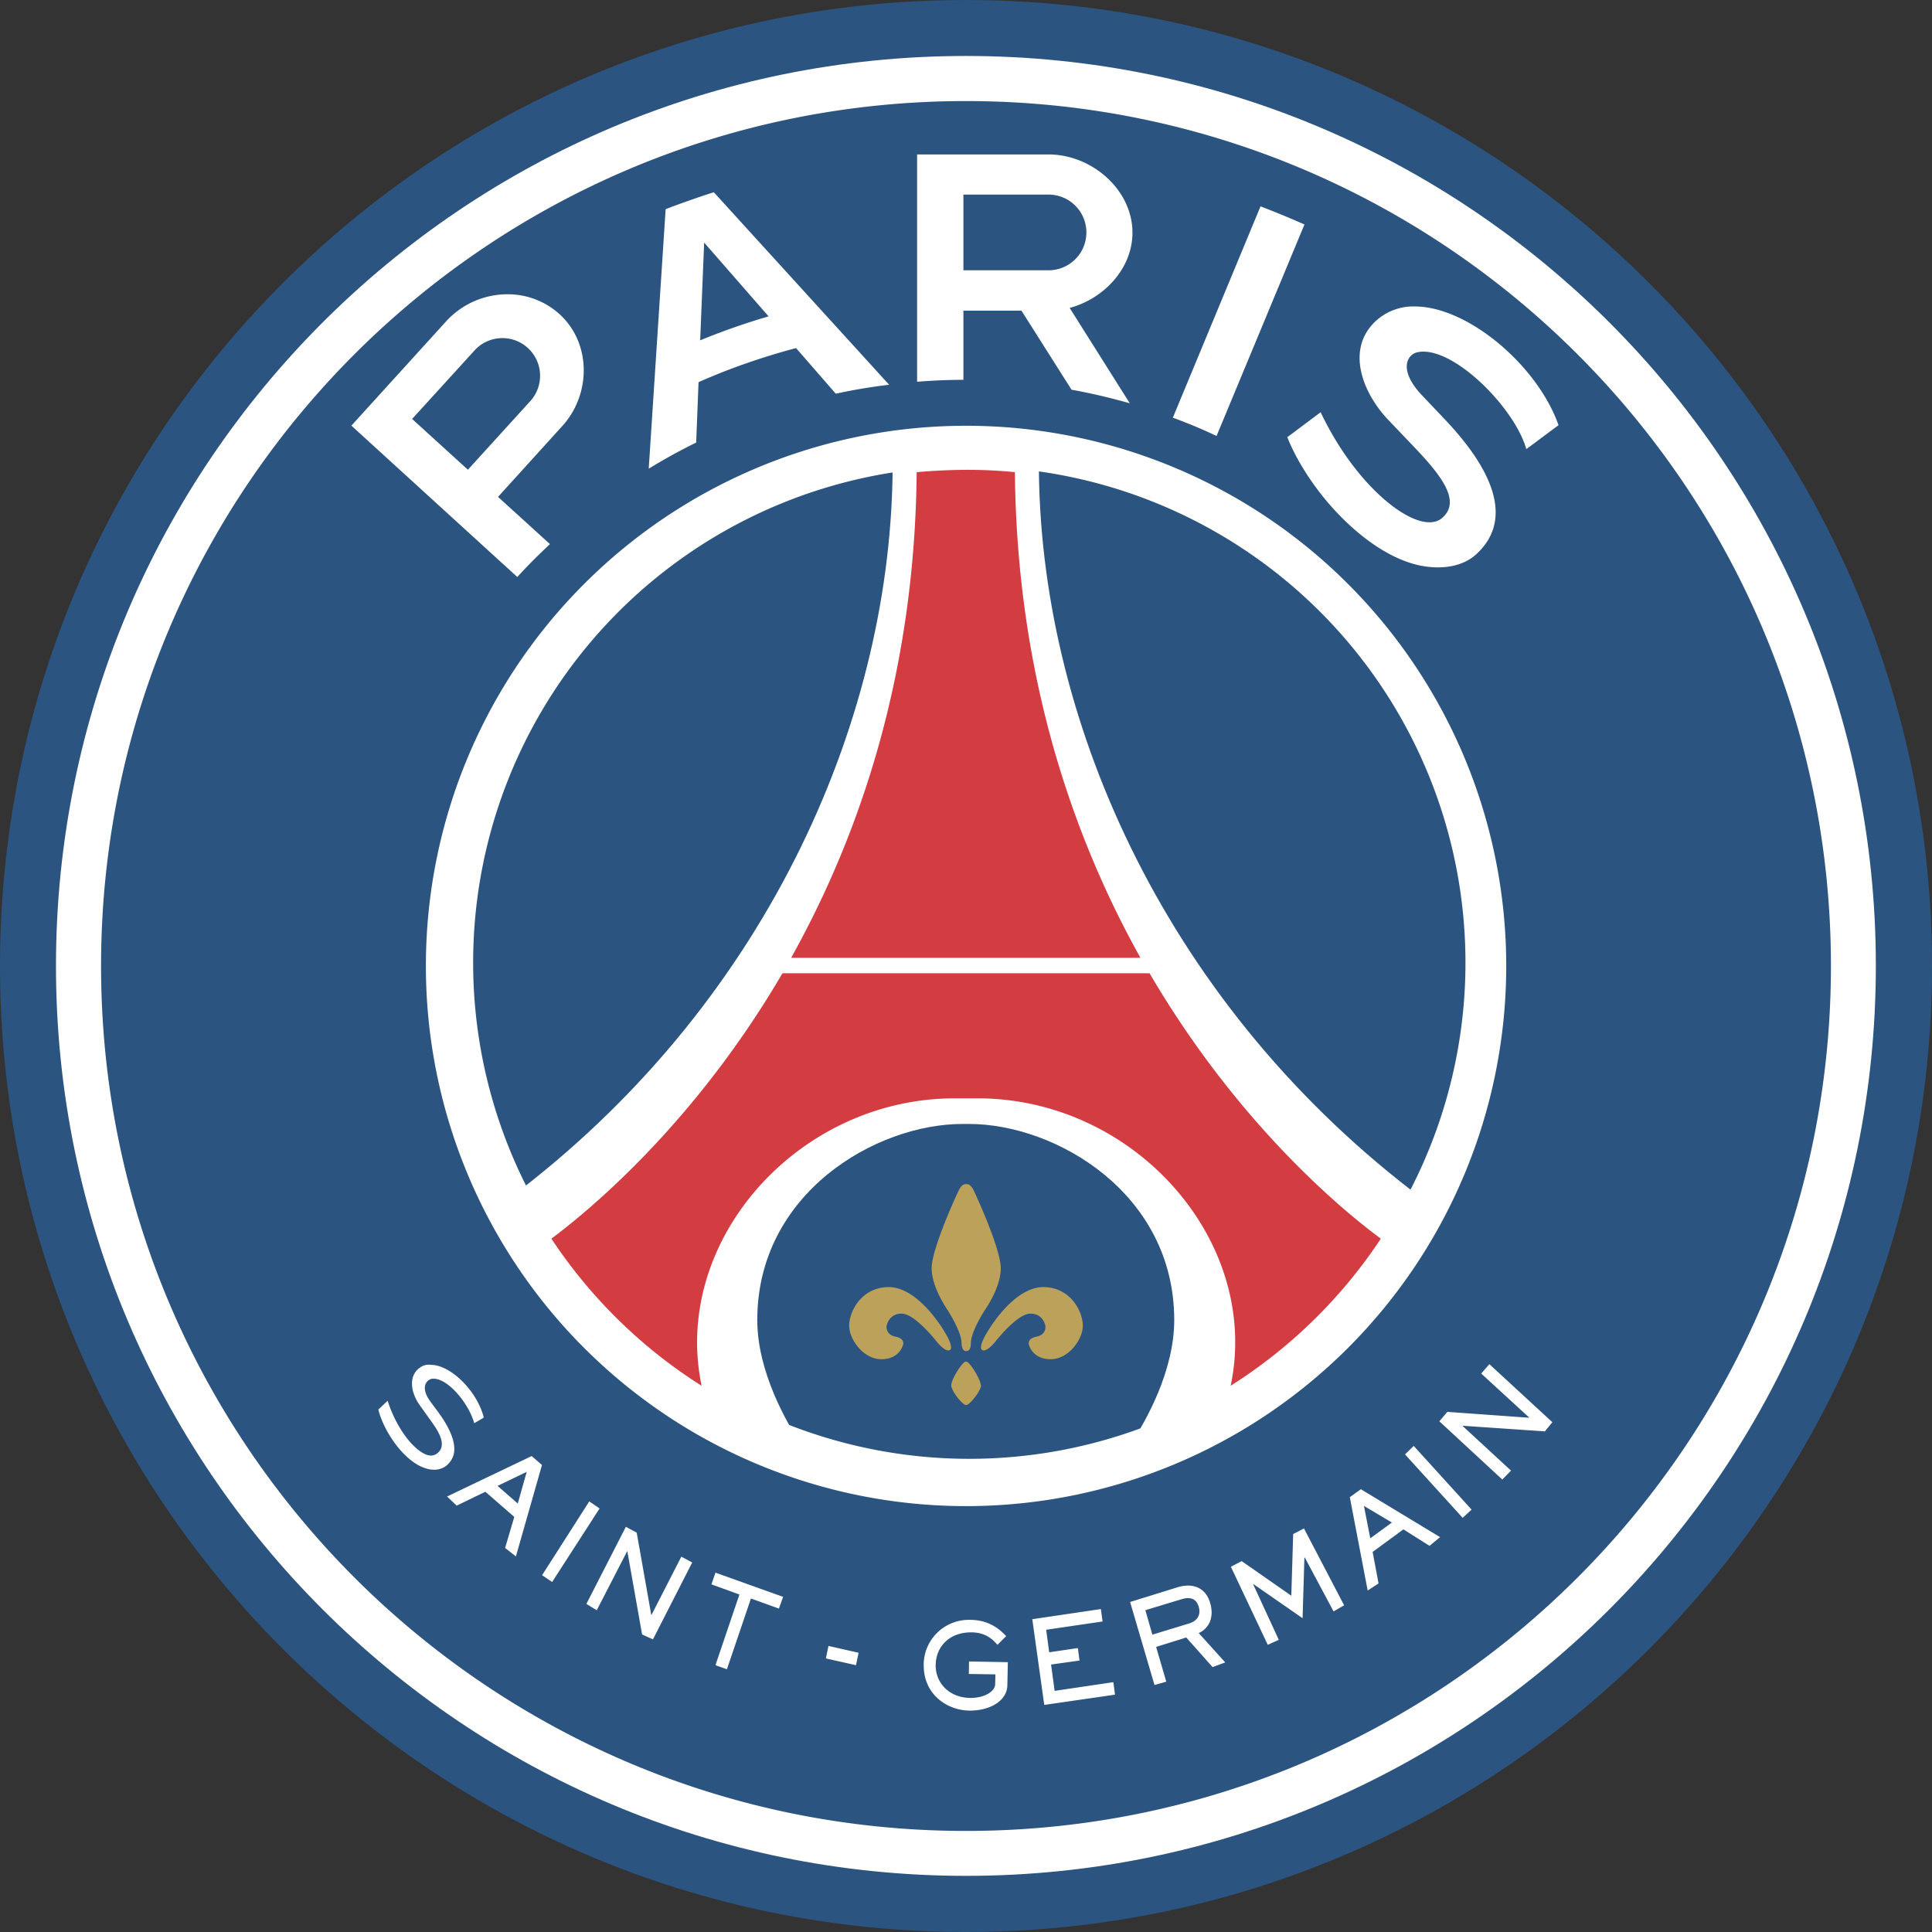
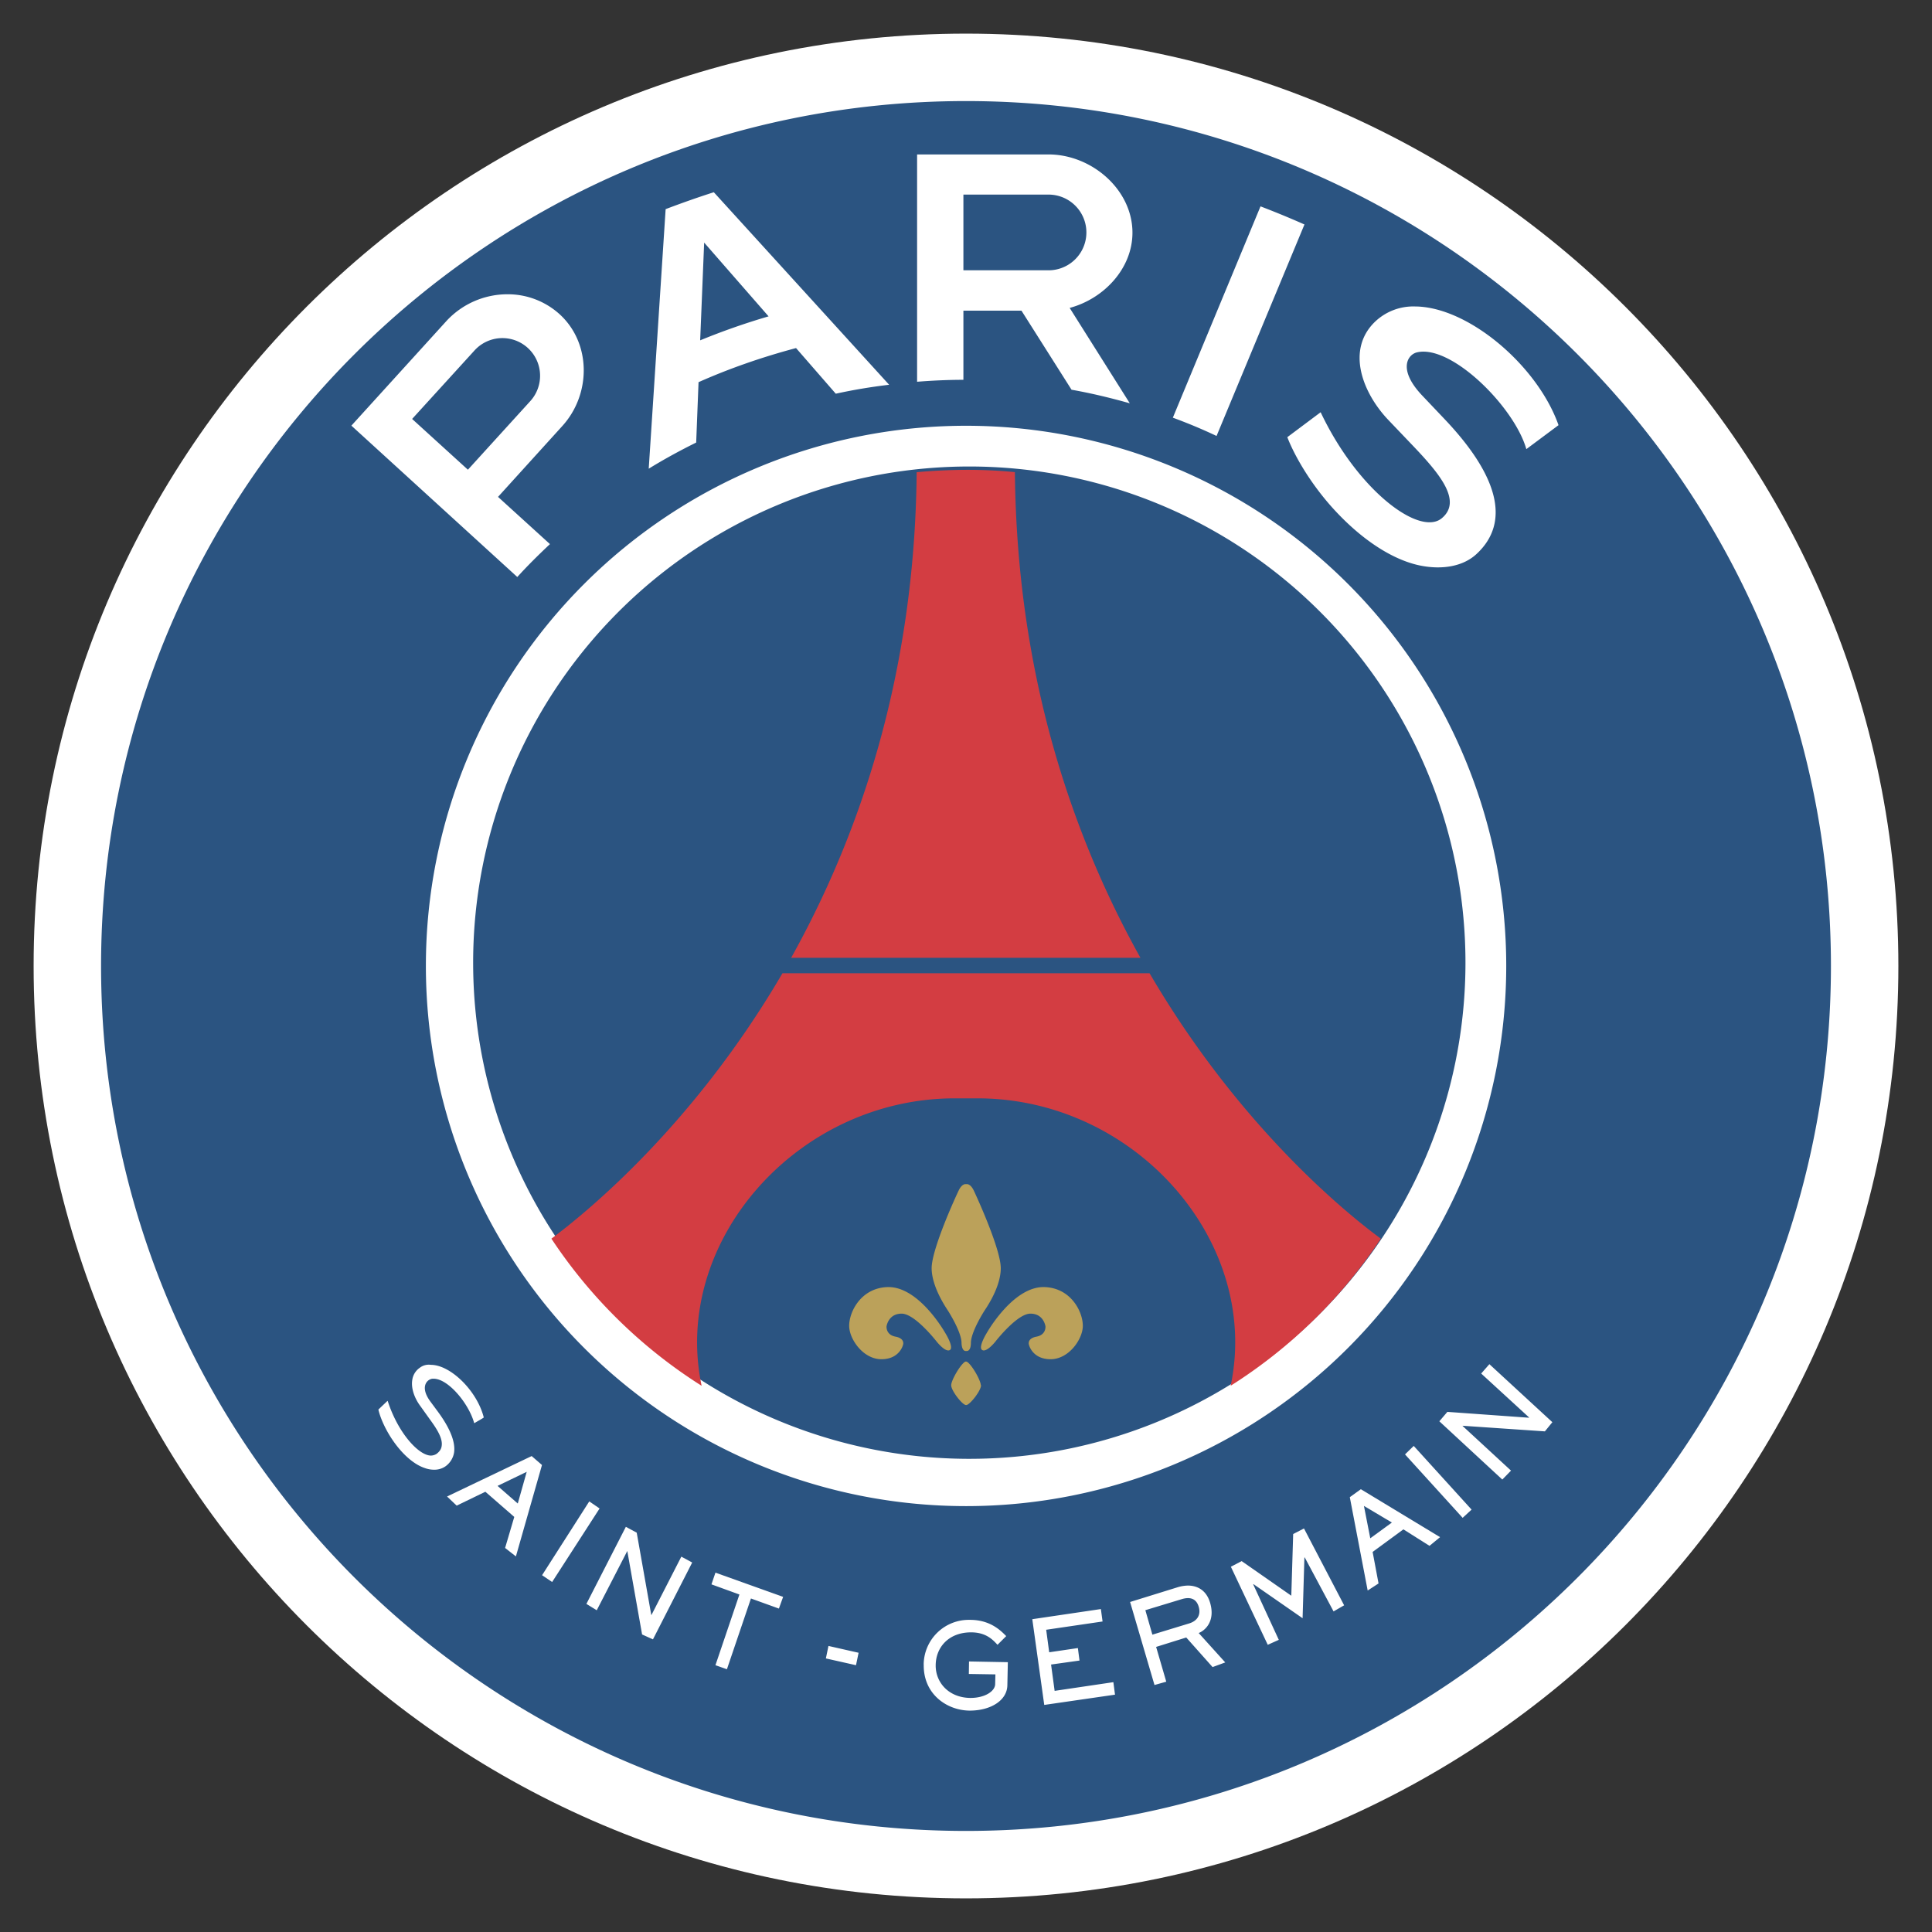
<svg xmlns="http://www.w3.org/2000/svg" width="32" height="32" fill="none">
  <rect width="100%" height="100%" fill="#333333" stroke="none" />
  <path fill="#fff" d="M16 31.443c8.53 0 15.443-6.914 15.443-15.443C31.443 7.47 24.53.557 16 .557S.557 7.47.557 16 7.47 31.443 16 31.443Z" />
-   <path fill="#2B5481" d="M16 0C7.163 0 0 7.163 0 16s7.163 16 16 16 16-7.163 16-16S24.837 0 16 0Zm0 31.07C7.677 31.07.927 24.323.927 16S7.677.927 16 .927s15.07 6.746 15.07 15.07c0 8.326-6.747 15.073-15.07 15.073Z" />
  <path fill="#2B5481" d="M16 1.674C8.086 1.674 1.674 8.086 1.674 16c0 7.91 6.416 14.326 14.326 14.326S30.326 23.91 30.326 16C30.326 8.086 23.91 1.674 16 1.674Zm0 23.272a8.947 8.947 0 1 1 .002-17.894A8.947 8.947 0 0 1 16 24.946Z" />
  <path fill="#2B5481" d="M21.811 21.81A8.218 8.218 0 1 0 10.19 10.188 8.218 8.218 0 0 0 21.811 21.81Z" />
-   <path fill="#fff" d="M23.385 19.722c-4.174-3.22-6.178-7.919-6.178-12.045l-1.009-.082V7.56l-.202.016-.203-.016v.035l-1.008.082c0 4.127-2.005 8.825-6.178 12.04l-.015.456 1.245 2.025 2.103 1.374 1.346.385c-.256-.39-.743-1.234-.743-2.094 0-2.095 1.958-3.247 3.402-3.247h.102c1.448 0 3.402 1.156 3.402 3.247 0 .84-.463 1.666-.728 2.067l1.328-.358 2.102-1.374 1.245-2.025-.011-.451Z" />
  <path fill="#D33D42" d="M16.81 7.82a8.02 8.02 0 0 0-.813-.038 9.54 9.54 0 0 0-.814.039c-.031 3.36-.954 6.026-2.079 8.043h5.785c-1.125-2.017-2.048-4.684-2.079-8.043Zm2.23 8.3h-6.08c-1.464 2.504-3.216 3.94-3.827 4.396a8.295 8.295 0 0 0 2.488 2.437c-.502-2.39 1.588-4.761 4.192-4.761h.378c2.605 0 4.695 2.367 4.193 4.76a8.295 8.295 0 0 0 2.487-2.436c-.619-.456-2.366-1.892-3.83-4.395Z" />
  <path fill="#BBA15A" d="M16.011 22.377c.074 0 .07-.133.07-.133 0-.187.226-.537.226-.537.222-.33.269-.568.269-.7 0-.316-.393-1.173-.448-1.29-.055-.112-.113-.104-.113-.104h-.023s-.059-.008-.113.105c-.055.113-.448.973-.448 1.288 0 .136.05.37.269.701 0 0 .226.35.226.537 0 0 0 .133.07.133h.015Zm-1.946-.417c0-.237.199-.63.639-.642.521-.012.954.763.954.763s.148.237.074.28c-.074.043-.218-.14-.218-.14s-.359-.463-.58-.463c-.222 0-.25.21-.25.21s-.015.14.148.171c.164.031.125.136.125.136s-.055.238-.358.238c-.304 0-.534-.335-.534-.553Zm3.87 0c0-.237-.199-.63-.639-.642-.521-.012-.954.763-.954.763s-.147.237-.073.28c.073.043.218-.14.218-.14s.358-.463.58-.463c.221 0 .249.21.249.21s.015.14-.148.171c-.164.031-.125.136-.125.136s.055.238.358.238c.304 0 .534-.335.534-.553Zm-1.69.981c-.004-.082-.14-.32-.218-.378a.043.043 0 0 0-.023-.011h-.008a.033.033 0 0 0-.023.011c-.078.059-.215.296-.218.378v.004c0 .09.186.327.245.327h.004c.058 0 .245-.237.245-.327l-.004-.004Z" />
  <path fill="#fff" d="M22.782 5.322c-.495.467-.215 1.187.218 1.639l.42.44c.428.451.802.899.46 1.183-.367.304-1.39-.456-2.006-1.756l-.552.413c.132.342.428.837.829 1.257.451.475.946.787 1.386.872.346.067.693.016.919-.194.568-.526.361-1.297-.53-2.235l-.37-.39c-.409-.431-.241-.68-.085-.715.568-.133 1.611.903 1.81 1.603l.533-.397c-.346-.985-1.499-1.966-2.382-1.966a.917.917 0 0 0-.65.246ZM6.828 6.937 7.86 5.804a.623.623 0 1 1 .923.84L7.75 7.78l-.923-.84Zm.569-1.623L5.82 7.05l2.748 2.507c.172-.19.355-.37.541-.545l-.86-.782 1.063-1.172c.483-.53.483-1.378-.047-1.857a1.278 1.278 0 0 0-.86-.327 1.377 1.377 0 0 0-1.008.44Zm12.029 1.604c.245.09.486.19.724.303l1.456-3.503a15.003 15.003 0 0 0-.728-.3l-1.452 3.5Zm-7.763-2.9L12.73 5.24a11.42 11.42 0 0 0-1.133.397l.066-1.62Zm-.638-.553-.28 4.298c.253-.156.517-.3.786-.433l.039-1c.518-.23 1.059-.417 1.615-.565l.658.756c.288-.063.584-.113.884-.148l-2.904-3.189c-.269.086-.534.18-.798.28Zm4.932-.242h1.41a.626.626 0 1 1 0 1.254h-1.41V3.223Zm-.767-.67v3.77c.253-.02.506-.032.767-.032V5.146h.962l.829 1.309c.327.058.65.136.965.225l-.996-1.58c.568-.152 1.04-.654 1.04-1.246 0-.716-.678-1.296-1.39-1.296H15.19v-.004ZM8.241 24.611l.483-.233-.148.525-.335-.292Zm-.837.175.16.152.475-.23.479.417-.152.514.179.14.432-1.514-.171-.148-1.402.67Zm1.574 1.304.167.113.786-1.218-.171-.117-.782 1.223Zm.735.476.171.105.506-.982.245 1.383.18.081.65-1.273-.18-.097-.494.965h-.004l-.241-1.362-.18-.097-.653 1.276Zm2.071-.324.463.168-.397 1.171.19.067.398-1.172.463.167.07-.194-1.121-.401-.066.194ZM15.3 27.57c-.009.486.377.755.75.763.35.004.631-.164.635-.42l.008-.382-.643-.012-.003.207.44.007-.004.16c0 .12-.175.234-.42.23-.355-.008-.57-.261-.565-.545.004-.3.222-.545.595-.541.253.003.362.136.429.206l.144-.144c-.082-.082-.253-.265-.588-.269h-.016a.747.747 0 0 0-.763.74Zm1.798-.751.198 1.42 1.172-.17-.027-.207-.973.144-.059-.436.471-.066-.027-.207-.475.07-.05-.373.934-.137-.028-.206-1.136.168Zm1.872-.149.6-.182c.113-.035.238-.032.284.124.04.133-.02.238-.167.28l-.6.183-.116-.404Zm.538-.381-.79.245.404 1.375.195-.055-.168-.576.499-.156.436.49.21-.077-.44-.487c.11-.043.277-.198.19-.498-.061-.21-.21-.288-.369-.288a.63.63 0 0 0-.167.027Zm3.082-1.347.464.276-.358.261-.105-.537Zm-.233-.144.296 1.546.18-.117-.098-.522.51-.374.432.273.175-.144-1.312-.794-.183.132Zm.915-.708.954 1.05.148-.136-.958-1.055-.144.14Zm1.261-1.34.794.728-.004.004-1.35-.097-.133.156 1.043.965.144-.148-.802-.74v-.003l1.363.093.124-.152-1.043-.961-.136.155Zm-3.114 2.66-.031 1.02-.822-.573-.179.093.611 1.293.183-.082-.424-.919.004-.004.814.565.03-1.005.005-.003.478.895.175-.101-.665-1.273-.18.093ZM6.945 22.66a.294.294 0 0 0-.117.2c-.02.128.031.291.136.431l.148.207c.117.16.226.323.203.455-.008.055-.04.094-.086.129a.186.186 0 0 1-.09.027c-.202 0-.544-.37-.716-.9l-.004-.007-.147.14-.004.004v.004c.03.132.12.346.268.549.156.214.335.362.499.416.054.02.105.028.155.028a.32.32 0 0 0 .187-.055.351.351 0 0 0 .144-.23c.024-.17-.062-.393-.26-.665l-.133-.18c-.105-.143-.101-.237-.078-.291a.144.144 0 0 1 .11-.086h.022c.242 0 .58.409.67.728l.004.008.008-.004c.05-.031.109-.062.144-.086l.004-.004v-.004c-.113-.44-.55-.868-.876-.868a.242.242 0 0 0-.191.055Zm6.735 4.809.498.112.043-.206-.499-.113-.043.207Z" />
</svg>